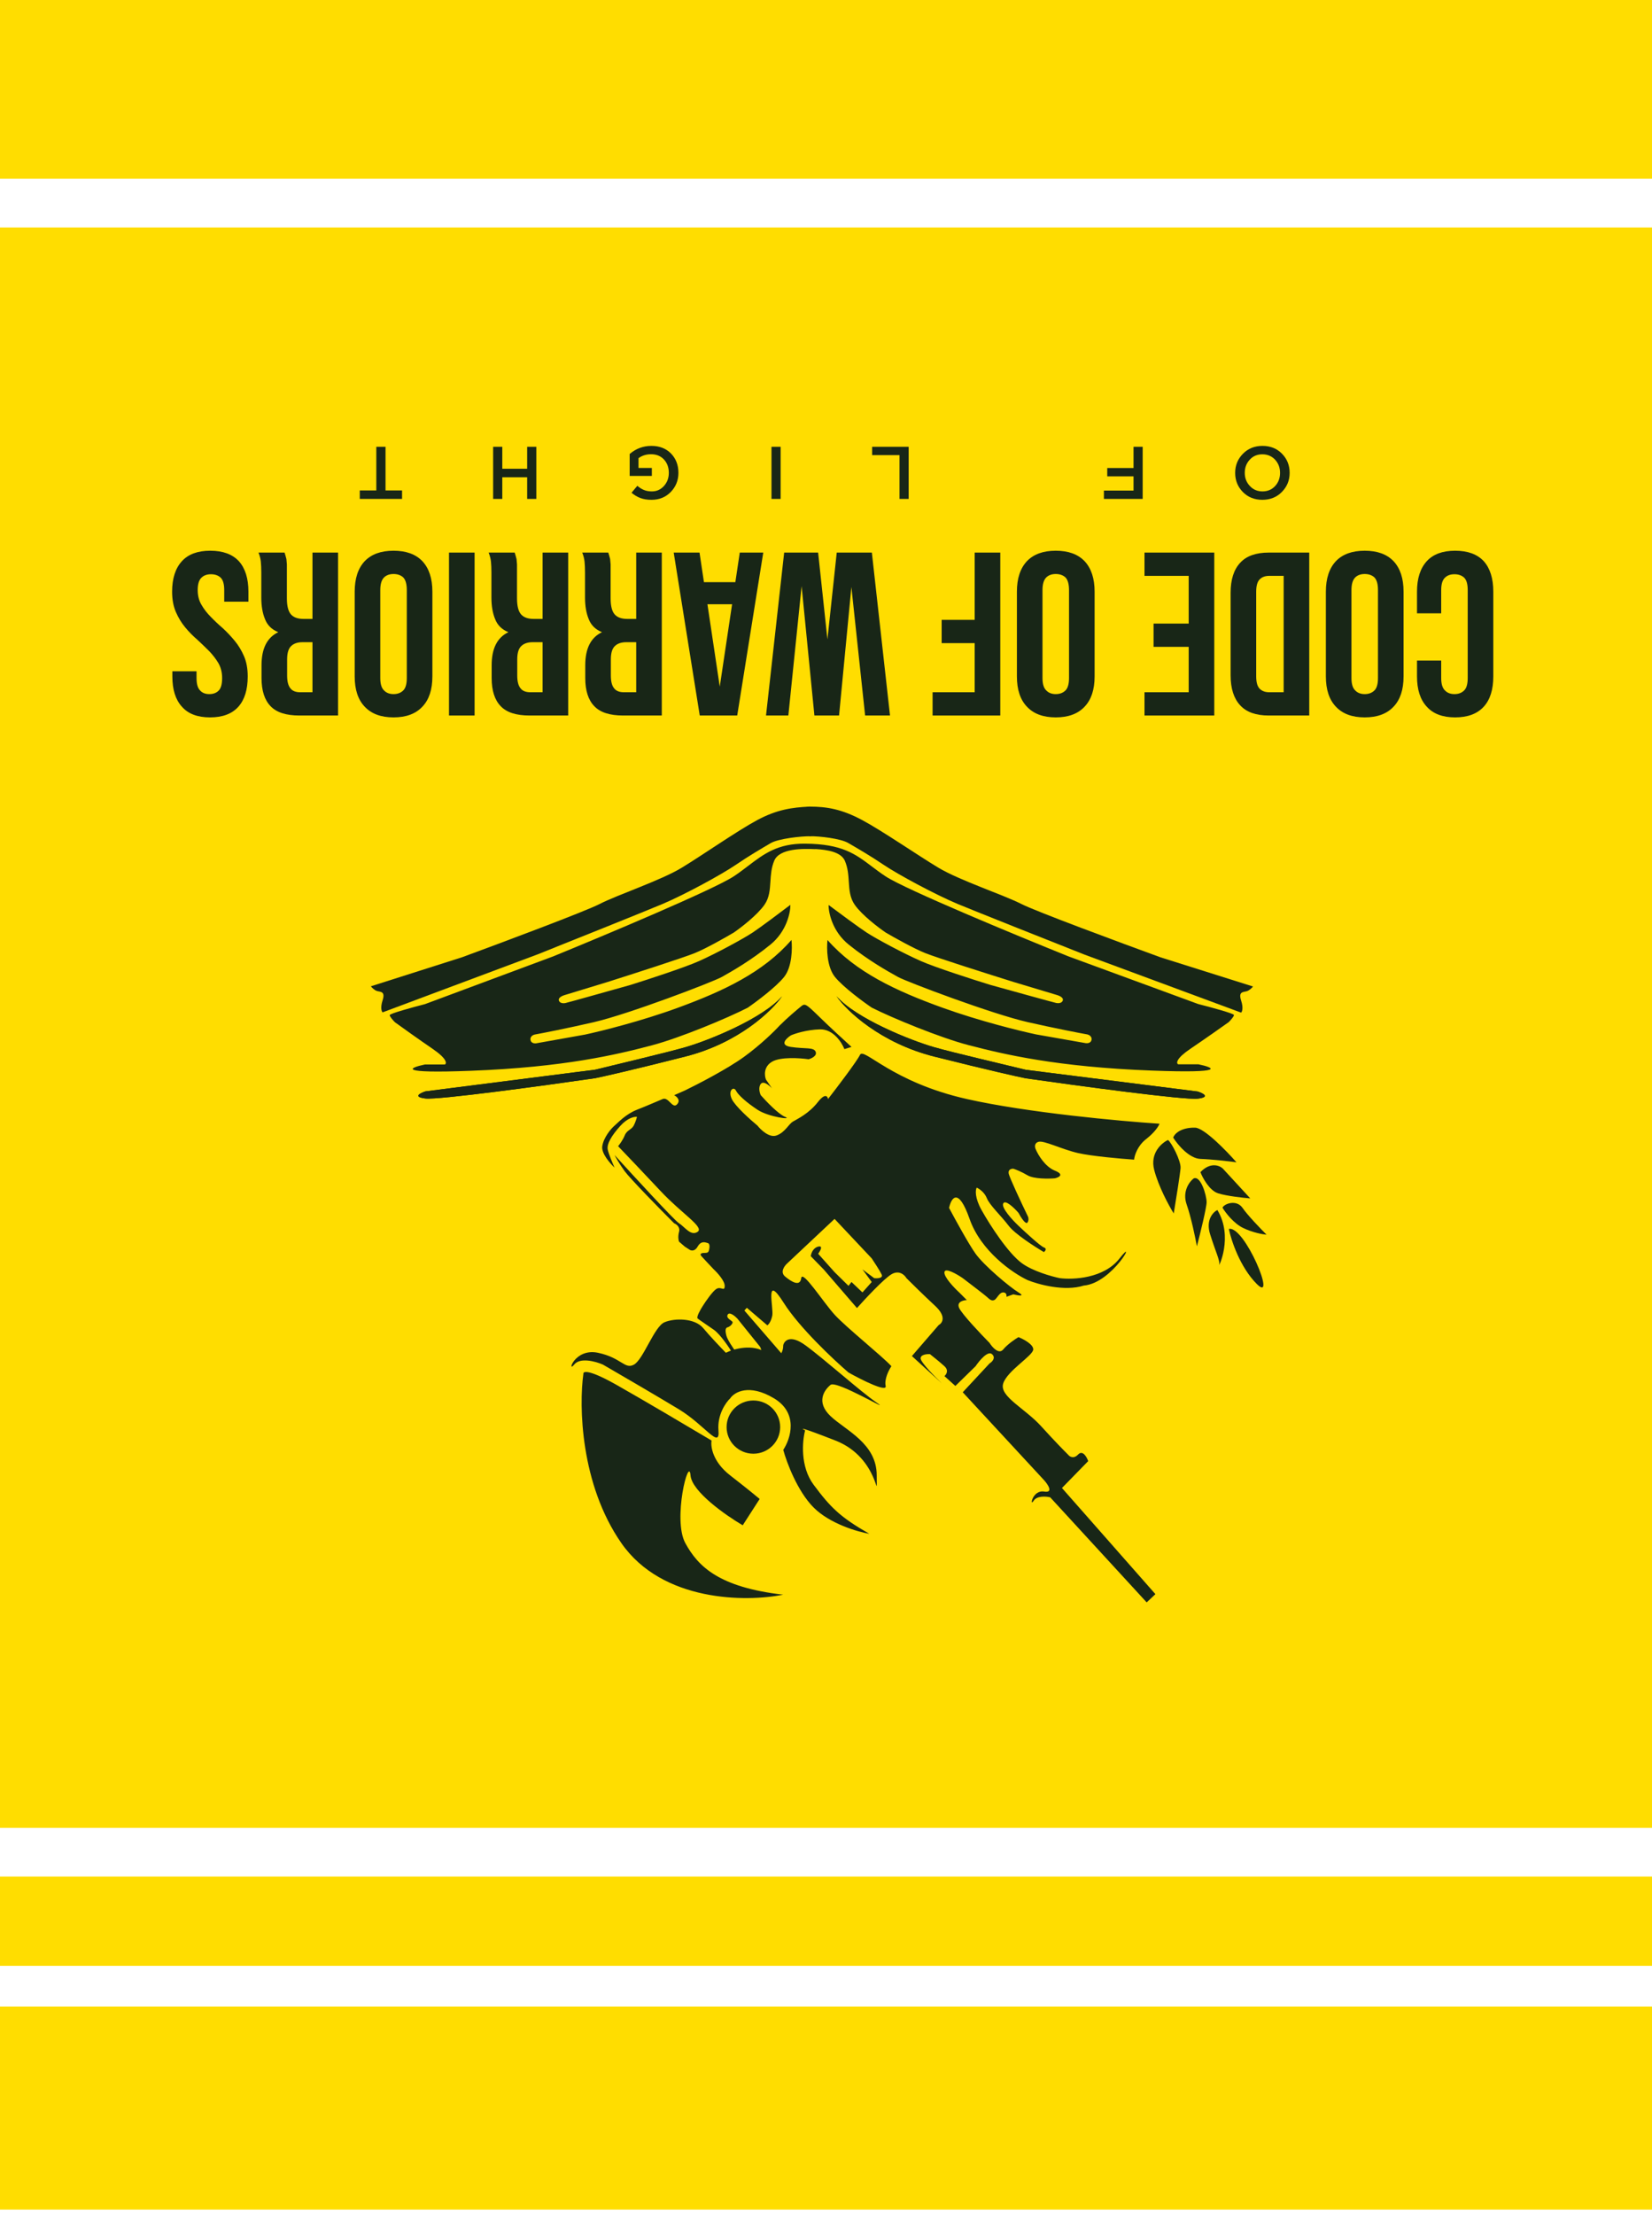
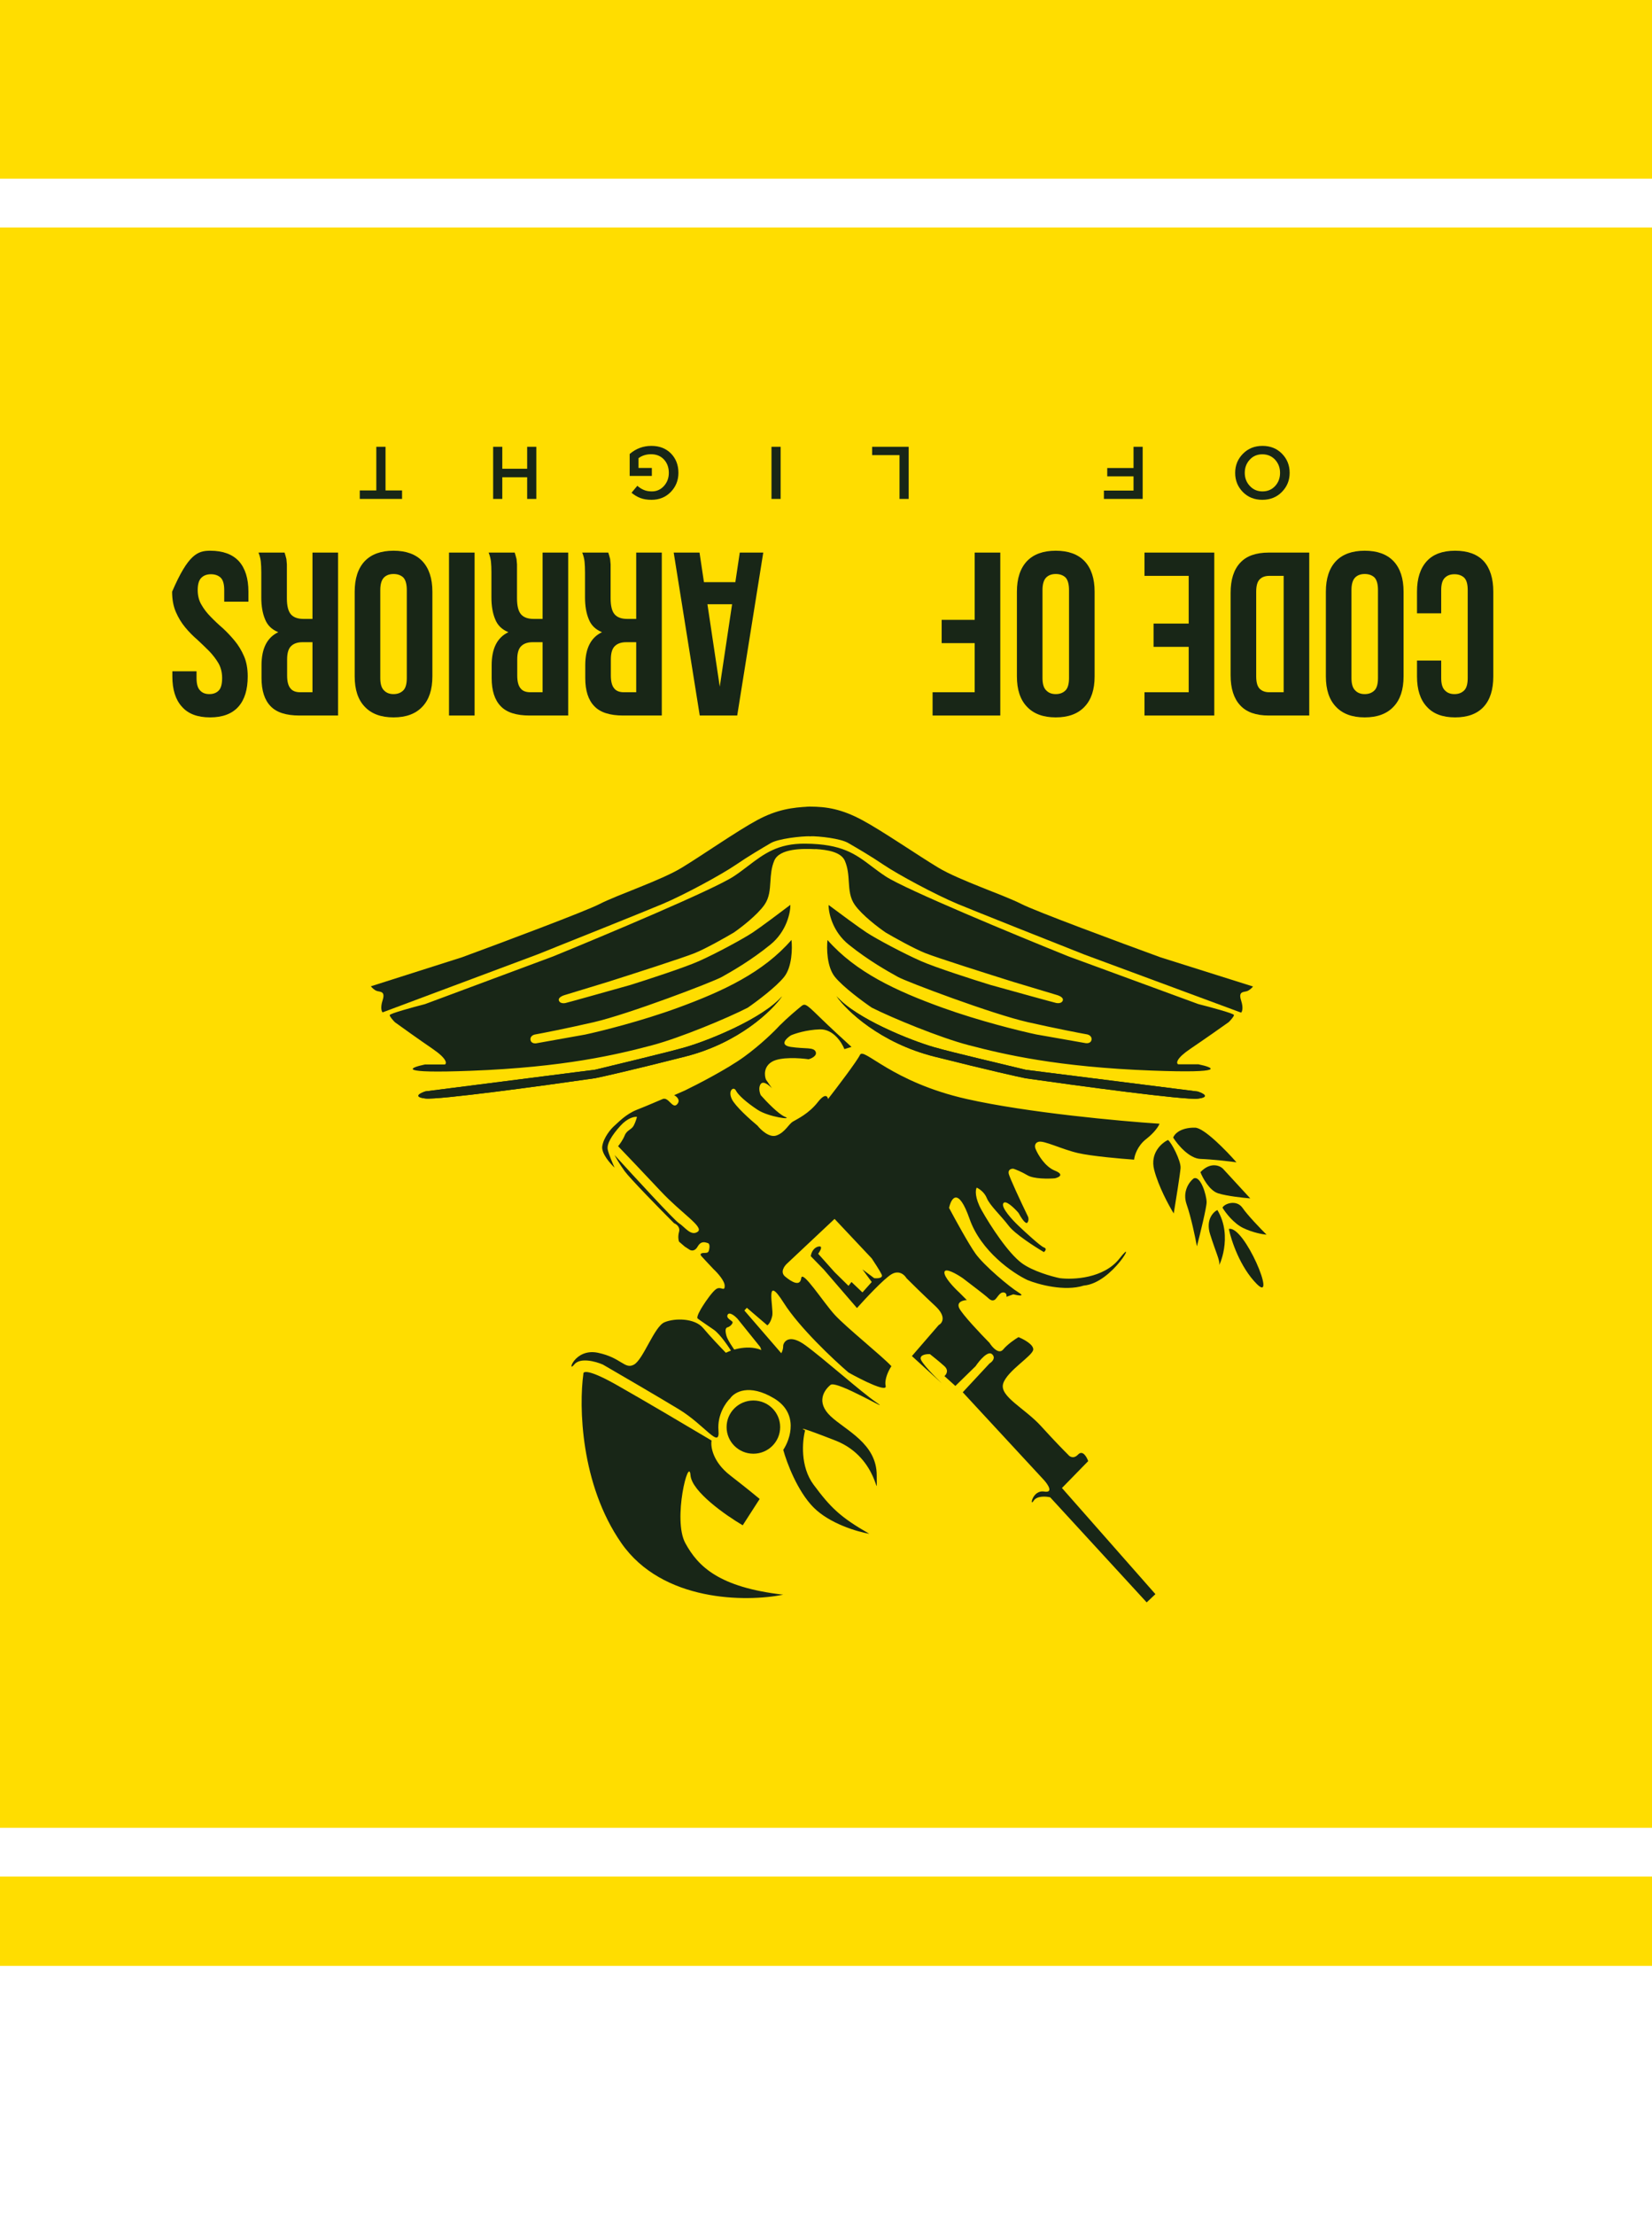
<svg xmlns="http://www.w3.org/2000/svg" fill="none" height="100%" overflow="visible" preserveAspectRatio="none" style="display: block;" viewBox="0 0 200 268" width="100%">
  <g clip-path="url(#clip0_0_11770)" id="Logo">
    <rect fill="#FFDD00" height="193.63" id="Rectangle 19" width="200" y="27.521" />
    <rect fill="#FFDD00" height="10.812" id="Rectangle 24" width="200" y="227.049" />
-     <rect fill="#FFDD00" height="24.572" id="Rectangle 25" width="200" y="242.774" />
    <rect fill="#FFDD00" height="21.624" id="Rectangle 23" width="200" />
    <g clip-path="url(#clip1_0_11770)" id="LOGO2 2">
      <g id="Group 45">
        <path d="M139.73 141.538C139.21 139.517 140.628 138.292 141.401 137.932C141.812 138.2 142.986 140.457 142.924 141.327C142.876 142.023 142.354 145.279 142.099 146.82C141.526 145.901 140.249 143.559 139.73 141.538Z" fill="#182617" id="Vector" />
        <path d="M145.35 140.224C143.962 140.176 142.558 138.481 142.03 137.639C142.318 136.925 143.317 136.41 144.685 136.44C145.78 136.465 148.479 139.243 149.692 140.629C148.823 140.514 146.739 140.271 145.35 140.224Z" fill="#182617" id="Vector_2" />
        <path d="M143.658 145.721C143.11 144.154 143.996 142.976 144.508 142.583C145.366 142.196 146.071 144.632 146.079 145.439C146.084 146.084 145.297 149.28 144.903 150.797C144.716 149.758 144.206 147.288 143.658 145.721Z" fill="#182617" id="Vector_3" />
        <path d="M147.478 144.386C146.428 144.057 145.608 142.54 145.329 141.824C146.521 140.57 147.628 141.006 148.033 141.381L151.364 144.998C150.507 144.931 148.529 144.715 147.478 144.386Z" fill="#182617" id="Vector_4" />
        <path d="M146.499 149.327C145.957 147.602 146.86 146.659 147.38 146.403C149.358 149.662 147.479 153.454 147.603 153.01C147.726 152.565 147.176 151.484 146.499 149.327Z" fill="#182617" id="Vector_5" />
        <path d="M150.486 148.569C149.329 148.002 148.349 146.703 148.003 146.125C148.18 145.656 149.691 145.071 150.438 146.16C151.035 147.031 152.619 148.675 153.337 149.389C152.869 149.351 151.643 149.135 150.486 148.569Z" fill="#182617" id="Vector_6" />
        <path d="M148.772 148.696C149.051 150.061 150.115 153.301 152.14 155.342C154.671 157.893 150.66 148.233 148.772 148.696Z" fill="#182617" id="Vector_7" />
      </g>
      <path d="M75.227 186.708C80.203 193.85 90.359 193.843 94.814 192.947C87.072 192.051 84.524 189.562 82.969 186.708C81.414 183.853 83.399 176.054 83.598 178.51C83.757 180.475 87.877 183.356 89.918 184.55L91.969 181.364C91.66 181.099 90.513 180.156 88.395 178.51C86.278 176.864 86.013 175.014 86.145 174.295C83.697 172.835 77.966 169.443 74.631 167.558C71.296 165.673 70.572 165.887 70.627 166.23C70.087 170.08 70.25 179.565 75.227 186.708Z" fill="#182617" id="Vector_8" />
      <path d="M98.498 182.395C100.456 184.36 103.814 185.338 105.248 185.581C101.707 183.557 100.549 182.395 98.498 179.64C96.856 177.437 97.13 174.341 97.472 173.069C96.884 172.77 96.796 172.598 101.145 174.297C106.58 176.421 106.141 182.395 106.141 178.512C106.141 174.629 102.369 173.069 100.549 171.343C98.729 169.617 99.821 168.157 100.549 167.56C101.277 166.962 108.188 171.12 106.141 169.717C104.156 168.356 99.722 164.373 97.472 162.747C95.672 161.446 94.957 162.205 94.825 162.747C94.825 163.533 94.415 164.818 92.773 163.676C91.132 162.535 88.825 163.201 87.876 163.676C87.303 163.09 85.951 161.672 85.13 160.689C84.104 159.462 81.656 159.462 80.432 159.993C79.207 160.524 77.884 164.473 76.759 165.104C75.634 165.734 75.237 164.274 72.391 163.676C69.546 163.079 68.619 166.232 69.513 165.104C70.227 164.201 72.127 164.727 72.987 165.104C74.994 166.265 79.644 168.973 82.185 170.513C85.362 172.438 87.182 175.425 86.983 173.069C86.824 171.184 87.865 169.695 88.406 169.186C88.913 168.434 90.682 167.38 93.7 169.186C96.718 170.991 95.707 174.098 94.825 175.425C95.233 176.93 96.539 180.43 98.498 182.395Z" fill="#182617" id="Vector_9" />
      <path d="M127.143 181.166C126.636 181.044 125.522 180.96 125.125 181.597C124.628 182.394 124.992 180.237 126.415 180.469C127.553 180.655 126.889 179.639 126.415 179.108L116.555 168.455L119.797 164.97C120.106 164.782 120.598 164.293 120.095 163.841C119.592 163.39 118.562 164.627 118.11 165.301L115.662 167.691L114.337 166.497C114.569 166.309 114.893 165.806 114.337 165.301C113.782 164.797 112.937 164.118 112.584 163.841C112.198 163.819 111.433 163.895 111.459 164.373C111.486 164.851 113.19 166.586 114.04 167.393L110.4 164.074L113.643 160.324C114.084 160.092 114.615 159.302 113.212 158.001C111.81 156.7 110.312 155.223 109.739 154.648C109.518 154.261 108.845 153.626 107.918 154.183C106.992 154.741 104.753 157.138 103.75 158.266L99.713 153.587L98.158 151.993C98.191 151.672 98.416 150.991 99.051 150.832C99.687 150.672 99.316 151.341 99.051 151.695L101.037 153.919L102.724 155.578L103.088 155.113L104.412 156.374L105.537 155.113L104.412 153.587L105.834 154.648C106.232 154.692 106.966 154.661 106.728 154.183C106.49 153.705 105.834 152.701 105.537 152.258L101.037 147.479L95.312 152.856C94.959 153.166 94.413 153.918 95.047 154.449C95.841 155.113 96.867 155.71 96.999 154.648C97.132 153.587 99.647 157.535 101.037 159.062C102.426 160.589 106.826 164.106 107.918 165.301C107.61 165.755 107.039 166.868 107.224 167.691C107.409 168.514 104.301 166.95 102.724 166.065C100.893 164.494 96.762 160.609 94.882 157.635C92.533 153.919 93.691 158.265 93.493 159.195C93.334 159.938 93.029 160.28 92.897 160.357L90.415 158.233L90.118 158.564L94.882 164.074C94.342 164.583 93.188 165.481 92.897 165.004C92.606 164.526 92.202 163.455 92.037 162.979L89.257 159.527C88.96 159.217 88.311 158.691 88.099 159.062C87.834 159.527 88.695 159.793 88.695 159.992C88.695 160.191 88.364 160.523 88.099 160.589C87.835 160.656 87.769 160.921 87.934 161.585C88.066 162.115 88.782 163.155 89.124 163.609L88.695 163.742C88.265 163.023 87.206 161.445 86.412 160.887C85.419 160.19 84.691 159.726 84.46 159.527C84.274 159.368 84.802 158.443 85.088 158.001C85.452 157.425 86.293 156.209 86.743 155.943C87.305 155.611 87.735 156.341 87.735 155.578C87.735 154.967 86.853 153.996 86.412 153.587C85.993 153.144 85.108 152.205 84.922 151.993C84.691 151.728 84.857 151.595 85.287 151.595C85.717 151.595 85.783 151.495 85.849 151.197C85.915 150.898 85.948 150.467 85.684 150.4C85.419 150.334 84.89 150.068 84.46 150.832C84.116 151.442 83.655 151.33 83.467 151.197L82.905 150.832L82.21 150.234C82.143 150.079 82.051 149.623 82.21 149.04C82.368 148.456 81.879 148.11 81.614 148.01C79.882 146.274 76.261 142.581 75.626 141.705C74.99 140.829 74.545 140.035 74.401 139.747C76.772 142.357 81.653 147.664 82.21 148.01C82.904 148.442 83.632 149.604 84.46 149.04C85.287 148.475 82.54 146.849 79.993 144.128C77.954 141.95 75.702 139.591 74.831 138.684C75.007 138.474 75.414 137.921 75.626 137.39C75.89 136.727 76.453 136.693 76.717 136.195C76.929 135.797 77.069 135.322 77.114 135.133C76.816 135.089 76.002 135.239 75.128 136.195C74.037 137.39 73.442 138.419 73.574 139.083C73.68 139.614 74.169 140.764 74.401 141.273C73.85 140.764 72.779 139.534 72.912 138.684C73.077 137.622 73.971 136.56 74.401 136.195C74.831 135.83 75.757 134.801 77.114 134.27C78.47 133.739 79.496 133.275 80.224 132.976C80.952 132.678 81.416 134.237 81.978 133.607C82.428 133.103 81.923 132.666 81.614 132.511L82.905 131.947C84.46 131.195 88.073 129.325 90.085 127.865C92.096 126.405 93.769 124.757 94.353 124.115C95.379 123.086 96.504 122.157 96.868 121.858C97.443 121.385 97.43 121.303 99.249 123.086C100.388 124.201 102.283 125.94 103.088 126.671L102.228 126.936C101.908 126.118 100.864 124.493 99.249 124.547C97.635 124.6 96.239 125.055 95.743 125.276C95.158 125.652 94.34 126.458 95.743 126.671C97.496 126.936 98.522 126.67 98.753 127.267C98.939 127.745 98.257 128.064 97.893 128.164C96.845 128.009 94.492 127.852 93.46 128.463C92.427 129.073 92.544 130.155 92.732 130.62L93.46 131.681C93.14 131.327 92.421 130.726 92.103 131.151C91.785 131.576 91.971 132.235 92.103 132.511C92.754 133.253 94.253 134.815 95.047 135.133C96.04 135.532 93.062 135.166 91.706 134.27C90.349 133.374 89.357 132.478 89.092 131.947C88.828 131.416 88.099 131.914 88.595 132.976C88.992 133.826 90.834 135.476 91.706 136.195C92.114 136.715 93.142 137.682 93.989 137.39C95.047 137.025 95.445 136.03 96.007 135.698C96.57 135.366 97.926 134.735 99.018 133.341C99.892 132.226 100.199 132.633 100.243 132.976C101.379 131.516 103.743 128.402 104.114 127.632C104.577 126.671 107.92 130.919 117.051 132.976C124.357 134.622 135.646 135.654 140.377 135.964C140.278 136.241 139.814 136.999 138.756 137.822C137.698 138.645 137.344 139.824 137.3 140.311C135.712 140.201 132.133 139.886 130.518 139.514C128.5 139.05 126.382 137.955 125.72 138.154C125.191 138.313 125.279 138.817 125.389 139.049C125.665 139.713 126.514 141.16 127.706 141.638C128.896 142.116 128.202 142.457 127.706 142.568C126.923 142.634 125.165 142.654 124.397 142.203C123.63 141.752 122.93 141.483 122.676 141.406C122.456 141.395 122.034 141.492 122.114 141.97C122.194 142.449 123.669 145.577 124.397 147.082C124.485 147.226 124.608 147.593 124.397 147.911C124.185 148.229 123.58 147.27 123.304 146.75C122.786 146.152 121.69 145.09 121.452 145.621C121.213 146.152 122.587 147.634 123.304 148.309C124.164 149.128 125.984 150.798 126.381 150.931C126.778 151.064 126.547 151.363 126.381 151.496C125.267 150.843 122.855 149.292 122.114 148.309C121.187 147.081 119.83 145.854 119.466 144.958C119.175 144.241 118.528 143.818 118.242 143.696C118.087 143.973 117.991 144.905 118.837 146.418C119.896 148.309 122.08 151.661 123.735 152.856C125.058 153.812 127.331 154.449 128.301 154.648C129.923 154.858 133.635 154.681 135.514 152.292C137.863 149.305 134.72 155.246 131.212 155.545C128.883 156.288 125.699 155.412 124.397 154.88C122.632 154.051 118.759 151.409 117.382 147.479C116.006 143.55 115.154 144.957 114.9 146.152C115.628 147.524 117.289 150.553 118.11 151.695C119.136 153.122 122.212 155.709 123.304 156.374C124.178 156.905 123.25 156.75 122.676 156.606L121.849 156.905C121.882 156.728 121.849 156.374 121.452 156.374C120.955 156.374 120.691 157.171 120.36 157.303C120.029 157.436 119.797 157.204 119.466 156.905C119.201 156.666 117.415 155.301 116.555 154.648C115.849 154.161 114.417 153.334 114.337 153.919C114.259 154.503 115.496 155.798 116.125 156.374L117.051 157.303C116.599 157.314 115.78 157.523 116.125 158.266C116.469 159.01 118.717 161.386 119.797 162.481C120.128 163.012 120.922 163.914 121.452 163.277C121.981 162.64 122.907 162.016 123.304 161.784C123.911 162.027 125.117 162.666 125.091 163.277C125.058 164.04 121.948 165.833 121.452 167.393C120.956 168.953 124.066 170.38 126.051 172.57C127.639 174.322 128.874 175.58 129.293 175.989C129.47 176.232 129.962 176.573 130.518 175.989C131.074 175.405 131.565 176.276 131.742 176.785L128.566 180.038L139.881 192.881L138.823 193.878L127.143 181.166Z" fill="#182617" id="Subtract" />
      <path d="M91.208 169.45C89.417 169.45 87.966 170.891 87.966 172.669C87.966 174.447 89.417 175.889 91.208 175.889C92.999 175.889 94.451 174.447 94.451 172.669C94.451 170.891 92.999 169.45 91.208 169.45Z" fill="#182617" id="Vector_10" />
      <path d="M82.974 127.833C89.46 126.186 93.485 122.279 94.688 120.531C92.371 123.219 85.853 125.874 82.974 126.704C80.671 127.368 74.736 128.762 72.055 129.426L51.508 132.048C50.857 132.258 49.946 132.725 51.508 132.91C53.07 133.096 65.857 131.351 72.055 130.454C72.993 130.266 76.489 129.479 82.974 127.833Z" fill="#182617" id="Vector_11" />
      <path d="M93.305 102.012C94.205 101.481 96.967 101.16 98.136 101.182C98.798 99.876 99.526 97.518 97.937 97.597C95.952 97.697 94.066 97.929 91.618 99.257C89.169 100.584 85.033 103.472 82.518 104.999C80.004 106.525 74.71 108.284 72.592 109.379C70.898 110.256 60.791 114.037 55.949 115.818L44.898 119.336C45.008 119.48 45.308 119.794 45.626 119.9C46.023 120.033 46.684 119.9 46.32 121.029C46.029 121.931 46.199 122.378 46.32 122.489L65.048 115.486C69.206 113.827 78.058 110.282 80.202 109.379C82.882 108.251 87.382 105.795 89.037 104.667C90.691 103.538 92.18 102.675 93.305 102.012Z" fill="#182617" id="Vector_12" />
      <path d="M82.974 127.833C89.46 126.186 93.485 122.279 94.688 120.531C92.371 123.219 85.853 125.874 82.974 126.704C80.671 127.368 74.736 128.762 72.055 129.426L51.508 132.048C50.857 132.258 49.946 132.725 51.508 132.91C53.07 133.096 65.857 131.351 72.055 130.454C72.993 130.266 76.489 129.479 82.974 127.833Z" fill="#182617" id="Vector_13" />
      <path d="M113.131 127.845C106.564 126.196 102.487 122.282 101.269 120.532C103.615 123.224 110.216 125.884 113.131 126.715C115.464 127.379 121.475 128.775 124.189 129.44L144.998 132.066C145.657 132.277 146.58 132.744 144.998 132.931C143.417 133.117 130.467 131.368 124.189 130.471C123.24 130.282 119.699 129.493 113.131 127.845Z" fill="#182617" id="Vector_14" />
      <path d="M102.68 101.99C101.769 101.458 99.212 101.158 98.028 101.18C97.358 99.871 96.407 97.596 98.061 97.596C100.074 97.596 101.91 97.897 104.389 99.228C106.868 100.559 111.056 103.454 113.603 104.985C116.149 106.516 121.51 108.279 123.654 109.377C125.369 110.256 135.604 114.047 140.506 115.833L151.697 119.36C151.585 119.504 151.281 119.819 150.96 119.925C150.558 120.058 149.888 119.925 150.256 121.056C150.551 121.962 150.379 122.41 150.256 122.521L131.293 115.5C127.082 113.836 118.119 110.282 115.948 109.377C113.234 108.246 108.678 105.784 107.002 104.652C105.327 103.521 103.82 102.656 102.68 101.99Z" fill="#182617" id="Vector_15" />
      <path d="M113.131 127.845C106.564 126.196 102.487 122.282 101.269 120.532C103.615 123.224 110.216 125.884 113.131 126.715C115.464 127.379 121.475 128.775 124.189 129.44L144.998 132.066C145.657 132.277 146.58 132.744 144.998 132.931C143.417 133.117 130.467 131.368 124.189 130.471C123.24 130.282 119.699 129.493 113.131 127.845Z" fill="#182617" id="Vector_16" />
      <path clip-rule="evenodd" d="M95.82 113.727C95.931 114.711 95.906 116.986 94.927 118.207C93.948 119.429 91.585 121.194 90.526 121.924C88.111 123.164 82.359 125.569 78.946 126.471C74.677 127.6 68.324 129.126 57.008 129.558C47.956 129.903 49.531 129.193 51.45 128.794H53.865C54.097 128.662 54.123 128.097 52.376 126.903C50.629 125.708 48.604 124.259 47.81 123.683C47.6 123.473 47.181 123.006 47.181 122.82C47.181 122.635 50.027 121.858 51.45 121.493L66.968 115.718C73.254 113.151 86.43 107.62 88.839 106.027C89.46 105.617 90.021 105.189 90.567 104.774C92.459 103.334 94.163 102.037 97.488 102.078C101.942 102.111 103.561 103.335 105.516 104.812C106.046 105.213 106.601 105.632 107.244 106.052C109.681 107.641 123.011 113.161 129.371 115.722L145.071 121.485C146.511 121.849 149.39 122.624 149.39 122.809C149.39 122.995 148.966 123.461 148.754 123.671C147.95 124.245 145.901 125.691 144.134 126.883C142.366 128.075 142.393 128.638 142.628 128.771H145.071C147.013 129.168 148.606 129.877 139.447 129.533C127.999 129.102 121.571 127.579 117.253 126.453C113.799 125.552 107.98 123.152 105.537 121.915C104.465 121.187 102.075 119.425 101.084 118.206C100.093 116.987 100.069 114.718 100.18 113.735C103.628 117.643 108.482 119.895 114.073 121.915C118.545 123.531 123.524 124.753 125.455 125.161L131.48 126.221C131.681 126.243 132.096 126.188 132.15 125.79C132.203 125.393 131.837 125.205 131.648 125.161C130.654 124.984 127.818 124.439 124.417 123.671C120.165 122.71 109.788 118.802 108.717 118.206C108.69 118.191 108.662 118.175 108.633 118.159C107.524 117.543 105.173 116.235 102.758 114.298C100.776 112.709 100.303 110.434 100.314 109.496C101.464 110.357 103.997 112.231 104.934 112.841C106.106 113.603 109.319 115.324 111.495 116.285C113.236 117.054 117.822 118.527 119.898 119.166C122.442 119.873 127.597 121.299 127.865 121.352C128.2 121.419 128.568 121.352 128.668 121.054C128.769 120.756 128.4 120.524 127.965 120.392C127.617 120.286 124.294 119.288 122.676 118.802C119.708 117.875 113.423 115.881 112.031 115.324C110.638 114.768 108.259 113.437 107.244 112.841C106.362 112.245 104.378 110.741 103.494 109.496C102.889 108.642 102.826 107.689 102.761 106.691C102.708 105.869 102.652 105.017 102.289 104.164C101.825 103.074 100.161 102.816 98.745 102.732C98.722 102.738 98.695 102.741 98.666 102.741C97.276 102.675 94.371 102.622 93.736 104.135C93.377 104.989 93.322 105.844 93.269 106.668C93.205 107.668 93.144 108.623 92.545 109.479C91.671 110.726 89.71 112.233 88.839 112.831C87.835 113.428 85.484 114.762 84.107 115.32C82.731 115.877 76.519 117.875 73.585 118.805C71.986 119.291 68.702 120.291 68.358 120.398C67.927 120.53 67.563 120.763 67.663 121.061C67.762 121.36 68.126 121.427 68.457 121.36C68.722 121.307 73.817 119.878 76.332 119.17C78.383 118.528 82.916 117.052 84.637 116.282C86.787 115.32 89.964 113.594 91.122 112.831C92.049 112.22 94.552 110.342 95.688 109.479C95.699 110.419 95.231 112.698 93.273 114.291C90.886 116.233 88.562 117.543 87.465 118.161L87.383 118.207C86.324 118.805 76.067 122.721 71.865 123.683C68.503 124.453 65.699 125 64.718 125.177C64.531 125.221 64.169 125.409 64.222 125.807C64.275 126.206 64.685 126.261 64.883 126.239L70.839 125.177C72.747 124.767 77.668 123.544 82.089 121.924C87.615 119.9 92.412 117.643 95.82 113.727Z" fill="#182617" fill-rule="evenodd" id="Vector_17" />
    </g>
    <g id="Vector_18">
      <path d="M171.55 74.21V71.59C171.55 69.995 171.944 68.765 172.732 67.901C173.502 67.056 174.648 66.634 176.168 66.634C177.689 66.634 178.844 67.056 179.632 67.901C180.402 68.765 180.787 69.995 180.787 71.59V81.842C180.787 83.438 180.402 84.658 179.632 85.503C178.844 86.367 177.689 86.799 176.168 86.799C174.648 86.799 173.502 86.367 172.732 85.503C171.944 84.658 171.55 83.438 171.55 81.842V79.927H174.479V82.039C174.479 82.752 174.629 83.25 174.929 83.532C175.211 83.832 175.596 83.982 176.084 83.982C176.572 83.982 176.966 83.832 177.267 83.532C177.548 83.25 177.689 82.752 177.689 82.039V71.393C177.689 70.68 177.548 70.182 177.267 69.901C176.966 69.619 176.572 69.478 176.084 69.478C175.596 69.478 175.211 69.619 174.929 69.901C174.629 70.182 174.479 70.68 174.479 71.393V74.21H171.55Z" fill="#182617" />
      <path d="M166.825 71.393C166.825 70.68 166.685 70.173 166.403 69.872C166.103 69.591 165.708 69.45 165.22 69.45C164.732 69.45 164.347 69.591 164.065 69.872C163.765 70.173 163.615 70.68 163.615 71.393V82.039C163.615 82.752 163.765 83.25 164.065 83.532C164.347 83.832 164.732 83.982 165.22 83.982C165.708 83.982 166.103 83.832 166.403 83.532C166.685 83.25 166.825 82.752 166.825 82.039V71.393ZM169.923 81.842C169.923 83.438 169.52 84.658 168.712 85.503C167.905 86.367 166.741 86.799 165.22 86.799C163.699 86.799 162.535 86.367 161.728 85.503C160.92 84.658 160.517 83.438 160.517 81.842V71.59C160.517 69.995 160.92 68.765 161.728 67.901C162.535 67.056 163.699 66.634 165.22 66.634C166.741 66.634 167.905 67.056 168.712 67.901C169.52 68.765 169.923 69.995 169.923 71.59V81.842Z" fill="#182617" />
      <path d="M158.504 86.573H153.603C152.045 86.573 150.89 86.16 150.139 85.334C149.369 84.508 148.984 83.297 148.984 81.701V71.731C148.984 70.135 149.369 68.924 150.139 68.098C150.89 67.272 152.045 66.859 153.603 66.859H158.504V86.573ZM155.406 83.757V69.675H153.659C153.171 69.675 152.786 69.816 152.505 70.098C152.223 70.379 152.082 70.877 152.082 71.59V81.842C152.082 82.555 152.223 83.053 152.505 83.335C152.786 83.616 153.171 83.757 153.659 83.757H155.406Z" fill="#182617" />
      <path d="M143.909 78.265H139.657V75.449H143.909V69.675H138.558V66.859L147.007 66.859V86.573H138.558V83.757H143.909V78.265Z" fill="#182617" />
      <path d="M129.421 71.393C129.421 70.68 129.28 70.173 128.999 69.872C128.698 69.591 128.304 69.45 127.816 69.45C127.328 69.45 126.943 69.591 126.661 69.872C126.361 70.173 126.21 70.68 126.21 71.393V82.039C126.21 82.752 126.361 83.25 126.661 83.532C126.943 83.832 127.328 83.982 127.816 83.982C128.304 83.982 128.698 83.832 128.999 83.532C129.28 83.25 129.421 82.752 129.421 82.039V71.393ZM132.519 81.842C132.519 83.438 132.115 84.658 131.308 85.503C130.501 86.367 129.337 86.799 127.816 86.799C126.295 86.799 125.131 86.367 124.323 85.503C123.516 84.658 123.112 83.438 123.112 81.842V71.59C123.112 69.995 123.516 68.765 124.323 67.901C125.131 67.056 126.295 66.634 127.816 66.634C129.337 66.634 130.501 67.056 131.308 67.901C132.115 68.765 132.519 69.995 132.519 71.59V81.842Z" fill="#182617" />
      <path d="M118.001 77.814H114.002V74.998H118.001V66.859H121.099V86.573H112.904V83.757H118.001V77.814Z" fill="#182617" />
-       <path d="M100.173 77.364L101.3 66.859H105.552L107.749 86.573H104.736L103.074 71.027L101.581 86.573H98.596L97.047 70.915L95.442 86.573L92.738 86.573L94.935 66.859H99.047L100.173 77.364Z" fill="#182617" />
      <path d="M81.562 66.859H84.688L85.223 70.436H89.025L89.561 66.859H92.405L89.251 86.573H84.716L81.562 66.859ZM88.631 73.111H85.646L87.138 83.081L88.631 73.111Z" fill="#182617" />
      <path d="M73.642 66.859C73.68 66.99 73.717 67.112 73.755 67.225C73.792 67.338 73.83 67.478 73.867 67.647C73.886 67.817 73.905 68.032 73.924 68.295C73.924 68.558 73.924 68.887 73.924 69.281V72.379C73.924 73.299 74.083 73.947 74.402 74.322C74.722 74.698 75.238 74.885 75.951 74.885H77.022V66.859H80.12V86.573H75.444C73.83 86.573 72.666 86.198 71.952 85.447C71.22 84.696 70.854 83.56 70.854 82.039V80.49C70.854 78.462 71.53 77.129 72.882 76.491C72.093 76.172 71.558 75.646 71.276 74.914C70.976 74.2 70.826 73.327 70.826 72.294V69.253C70.826 68.765 70.807 68.333 70.769 67.957C70.732 67.601 70.638 67.234 70.488 66.859H73.642ZM77.022 83.757V77.702H75.811C75.228 77.702 74.778 77.852 74.459 78.152C74.121 78.453 73.952 78.997 73.952 79.786V81.729C73.952 82.443 74.083 82.959 74.346 83.278C74.59 83.597 74.984 83.757 75.529 83.757H77.022Z" fill="#182617" />
      <path d="M62.311 66.859C62.348 66.99 62.386 67.112 62.423 67.225C62.461 67.338 62.498 67.478 62.536 67.647C62.555 67.817 62.574 68.032 62.592 68.295C62.592 68.558 62.592 68.887 62.592 69.281V72.379C62.592 73.299 62.752 73.947 63.071 74.322C63.39 74.698 63.907 74.885 64.62 74.885H65.69V66.859H68.788V86.573H64.113C62.498 86.573 61.334 86.198 60.621 85.447C59.889 84.696 59.523 83.56 59.523 82.039V80.49C59.523 78.462 60.198 77.129 61.55 76.491C60.762 76.172 60.227 75.646 59.945 74.914C59.645 74.2 59.494 73.327 59.494 72.294V69.253C59.494 68.765 59.475 68.333 59.438 67.957C59.4 67.601 59.306 67.234 59.156 66.859H62.311ZM65.69 83.757V77.702H64.479C63.897 77.702 63.447 77.852 63.127 78.152C62.789 78.453 62.62 78.997 62.62 79.786V81.729C62.62 82.443 62.752 82.959 63.015 83.278C63.259 83.597 63.653 83.757 64.198 83.757H65.69Z" fill="#182617" />
      <path d="M57.457 86.573H54.359V66.859H57.457V86.573Z" fill="#182617" />
      <path d="M49.249 71.393C49.249 70.68 49.108 70.173 48.827 69.872C48.526 69.591 48.132 69.45 47.644 69.45C47.156 69.45 46.771 69.591 46.489 69.872C46.189 70.173 46.039 70.68 46.039 71.393V82.039C46.039 82.752 46.189 83.25 46.489 83.532C46.771 83.832 47.156 83.982 47.644 83.982C48.132 83.982 48.526 83.832 48.827 83.532C49.108 83.25 49.249 82.752 49.249 82.039V71.393ZM52.347 81.842C52.347 83.438 51.944 84.658 51.136 85.503C50.329 86.367 49.165 86.799 47.644 86.799C46.123 86.799 44.959 86.367 44.152 85.503C43.344 84.658 42.941 83.438 42.941 81.842V71.59C42.941 69.995 43.344 68.765 44.152 67.901C44.959 67.056 46.123 66.634 47.644 66.634C49.165 66.634 50.329 67.056 51.136 67.901C51.944 68.765 52.347 69.995 52.347 71.59V81.842Z" fill="#182617" />
      <path d="M34.45 66.859C34.487 66.99 34.525 67.112 34.563 67.225C34.6 67.338 34.638 67.478 34.675 67.647C34.694 67.817 34.713 68.032 34.731 68.295C34.731 68.558 34.731 68.887 34.731 69.281V72.379C34.731 73.299 34.891 73.947 35.21 74.322C35.529 74.698 36.046 74.885 36.759 74.885H37.83V66.859H40.928V86.573H36.252C34.638 86.573 33.474 86.198 32.76 85.447C32.028 84.696 31.662 83.56 31.662 82.039V80.49C31.662 78.462 32.338 77.129 33.69 76.491C32.901 76.172 32.366 75.646 32.084 74.914C31.784 74.2 31.634 73.327 31.634 72.294V69.253C31.634 68.765 31.615 68.333 31.577 67.957C31.54 67.601 31.446 67.234 31.296 66.859H34.45ZM37.83 83.757V77.702H36.618C36.036 77.702 35.586 77.852 35.267 78.152C34.929 78.453 34.76 78.997 34.76 79.786V81.729C34.76 82.443 34.891 82.959 35.154 83.278C35.398 83.597 35.792 83.757 36.337 83.757H37.83Z" fill="#182617" />
-       <path d="M29.99 81.842C29.99 83.438 29.615 84.658 28.864 85.503C28.094 86.367 26.949 86.799 25.428 86.799C23.907 86.799 22.771 86.367 22.02 85.503C21.25 84.658 20.866 83.438 20.866 81.842V81.222H23.794V82.039C23.794 82.752 23.935 83.25 24.217 83.532C24.48 83.832 24.855 83.982 25.343 83.982C25.832 83.982 26.217 83.832 26.498 83.532C26.761 83.25 26.892 82.752 26.892 82.039C26.892 81.363 26.742 80.762 26.442 80.237C26.141 79.73 25.766 79.241 25.315 78.772C24.865 78.321 24.386 77.861 23.879 77.392C23.353 76.941 22.865 76.444 22.415 75.899C21.964 75.355 21.588 74.735 21.288 74.041C20.988 73.346 20.837 72.529 20.837 71.59C20.837 69.995 21.232 68.765 22.02 67.901C22.79 67.056 23.935 66.634 25.456 66.634C26.977 66.634 28.132 67.056 28.92 67.901C29.69 68.765 30.075 69.995 30.075 71.59V72.801H27.146V71.393C27.146 70.68 27.005 70.182 26.724 69.901C26.423 69.619 26.029 69.478 25.541 69.478C25.052 69.478 24.668 69.619 24.386 69.901C24.085 70.182 23.935 70.68 23.935 71.393C23.935 72.069 24.085 72.661 24.386 73.168C24.686 73.693 25.062 74.181 25.512 74.632C25.963 75.101 26.451 75.561 26.977 76.012C27.484 76.481 27.963 76.988 28.413 77.533C28.864 78.077 29.239 78.697 29.54 79.392C29.84 80.086 29.99 80.903 29.99 81.842Z" fill="#182617" />
+       <path d="M29.99 81.842C29.99 83.438 29.615 84.658 28.864 85.503C28.094 86.367 26.949 86.799 25.428 86.799C23.907 86.799 22.771 86.367 22.02 85.503C21.25 84.658 20.866 83.438 20.866 81.842V81.222H23.794V82.039C23.794 82.752 23.935 83.25 24.217 83.532C24.48 83.832 24.855 83.982 25.343 83.982C25.832 83.982 26.217 83.832 26.498 83.532C26.761 83.25 26.892 82.752 26.892 82.039C26.892 81.363 26.742 80.762 26.442 80.237C26.141 79.73 25.766 79.241 25.315 78.772C24.865 78.321 24.386 77.861 23.879 77.392C23.353 76.941 22.865 76.444 22.415 75.899C21.964 75.355 21.588 74.735 21.288 74.041C20.988 73.346 20.837 72.529 20.837 71.59C22.79 67.056 23.935 66.634 25.456 66.634C26.977 66.634 28.132 67.056 28.92 67.901C29.69 68.765 30.075 69.995 30.075 71.59V72.801H27.146V71.393C27.146 70.68 27.005 70.182 26.724 69.901C26.423 69.619 26.029 69.478 25.541 69.478C25.052 69.478 24.668 69.619 24.386 69.901C24.085 70.182 23.935 70.68 23.935 71.393C23.935 72.069 24.085 72.661 24.386 73.168C24.686 73.693 25.062 74.181 25.512 74.632C25.963 75.101 26.451 75.561 26.977 76.012C27.484 76.481 27.963 76.988 28.413 77.533C28.864 78.077 29.239 78.697 29.54 79.392C29.84 80.086 29.99 80.903 29.99 81.842Z" fill="#182617" />
      <path d="M150.473 54.905C151.098 54.268 151.888 53.95 152.843 53.95C153.798 53.95 154.585 54.265 155.204 54.896C155.823 55.527 156.132 56.299 156.132 57.212C156.132 58.113 155.82 58.882 155.195 59.519C154.57 60.156 153.78 60.474 152.825 60.474C151.87 60.474 151.083 60.159 150.464 59.528C149.845 58.897 149.536 58.125 149.536 57.212C149.536 56.311 149.848 55.542 150.473 54.905ZM154.366 55.617C153.958 55.184 153.444 54.968 152.825 54.968C152.206 54.968 151.698 55.184 151.302 55.617C150.899 56.05 150.698 56.581 150.698 57.212C150.698 57.837 150.902 58.366 151.311 58.798C151.713 59.237 152.224 59.456 152.843 59.456C153.462 59.456 153.973 59.24 154.375 58.807C154.772 58.375 154.97 57.843 154.97 57.212C154.97 56.587 154.769 56.056 154.366 55.617Z" fill="#182617" />
      <path d="M138.339 54.058V60.366H133.644V59.357H137.231V57.636H134.049V56.626H137.231V54.058H138.339Z" fill="#182617" />
      <path d="M110.009 54.058L110.009 60.366H108.9L108.9 55.067H105.584V54.058L110.009 54.058Z" fill="#182617" />
      <path d="M94.508 54.058L94.508 60.366H93.4L93.4 54.058H94.508Z" fill="#182617" />
      <path d="M78.862 53.95C79.835 53.95 80.626 54.256 81.232 54.869C81.833 55.488 82.133 56.269 82.133 57.212C82.133 58.113 81.827 58.882 81.214 59.519C80.595 60.156 79.817 60.474 78.88 60.474C78.351 60.474 77.901 60.402 77.528 60.258C77.156 60.12 76.798 59.907 76.456 59.618L77.159 58.78C77.423 59.008 77.691 59.177 77.961 59.285C78.225 59.399 78.547 59.456 78.925 59.456C79.502 59.456 79.989 59.237 80.385 58.798C80.776 58.36 80.971 57.831 80.971 57.212C80.971 56.557 80.773 56.017 80.376 55.59C79.98 55.169 79.463 54.959 78.826 54.959C78.237 54.959 77.73 55.118 77.303 55.437V56.617H78.916L78.916 57.582H76.231L76.231 54.932C76.993 54.277 77.871 53.95 78.862 53.95Z" fill="#182617" />
      <path d="M64.93 54.058L64.93 60.366H63.821V57.744H60.811V60.366H59.703L59.703 54.058H60.811V56.716H63.821V54.058H64.93Z" fill="#182617" />
      <path d="M46.675 54.058V59.339H48.676V60.366H43.557V59.339H45.558V54.058H46.675Z" fill="#182617" />
    </g>
  </g>
  <defs>
    <clipPath id="clip0_0_11770">
      <rect fill="white" height="267.347" width="200" />
    </clipPath>
    <clipPath id="clip1_0_11770">
      <rect fill="white" height="96.314" transform="matrix(-1 0 0 -1 155.869 193.878)" width="110.977" />
    </clipPath>
  </defs>
</svg>